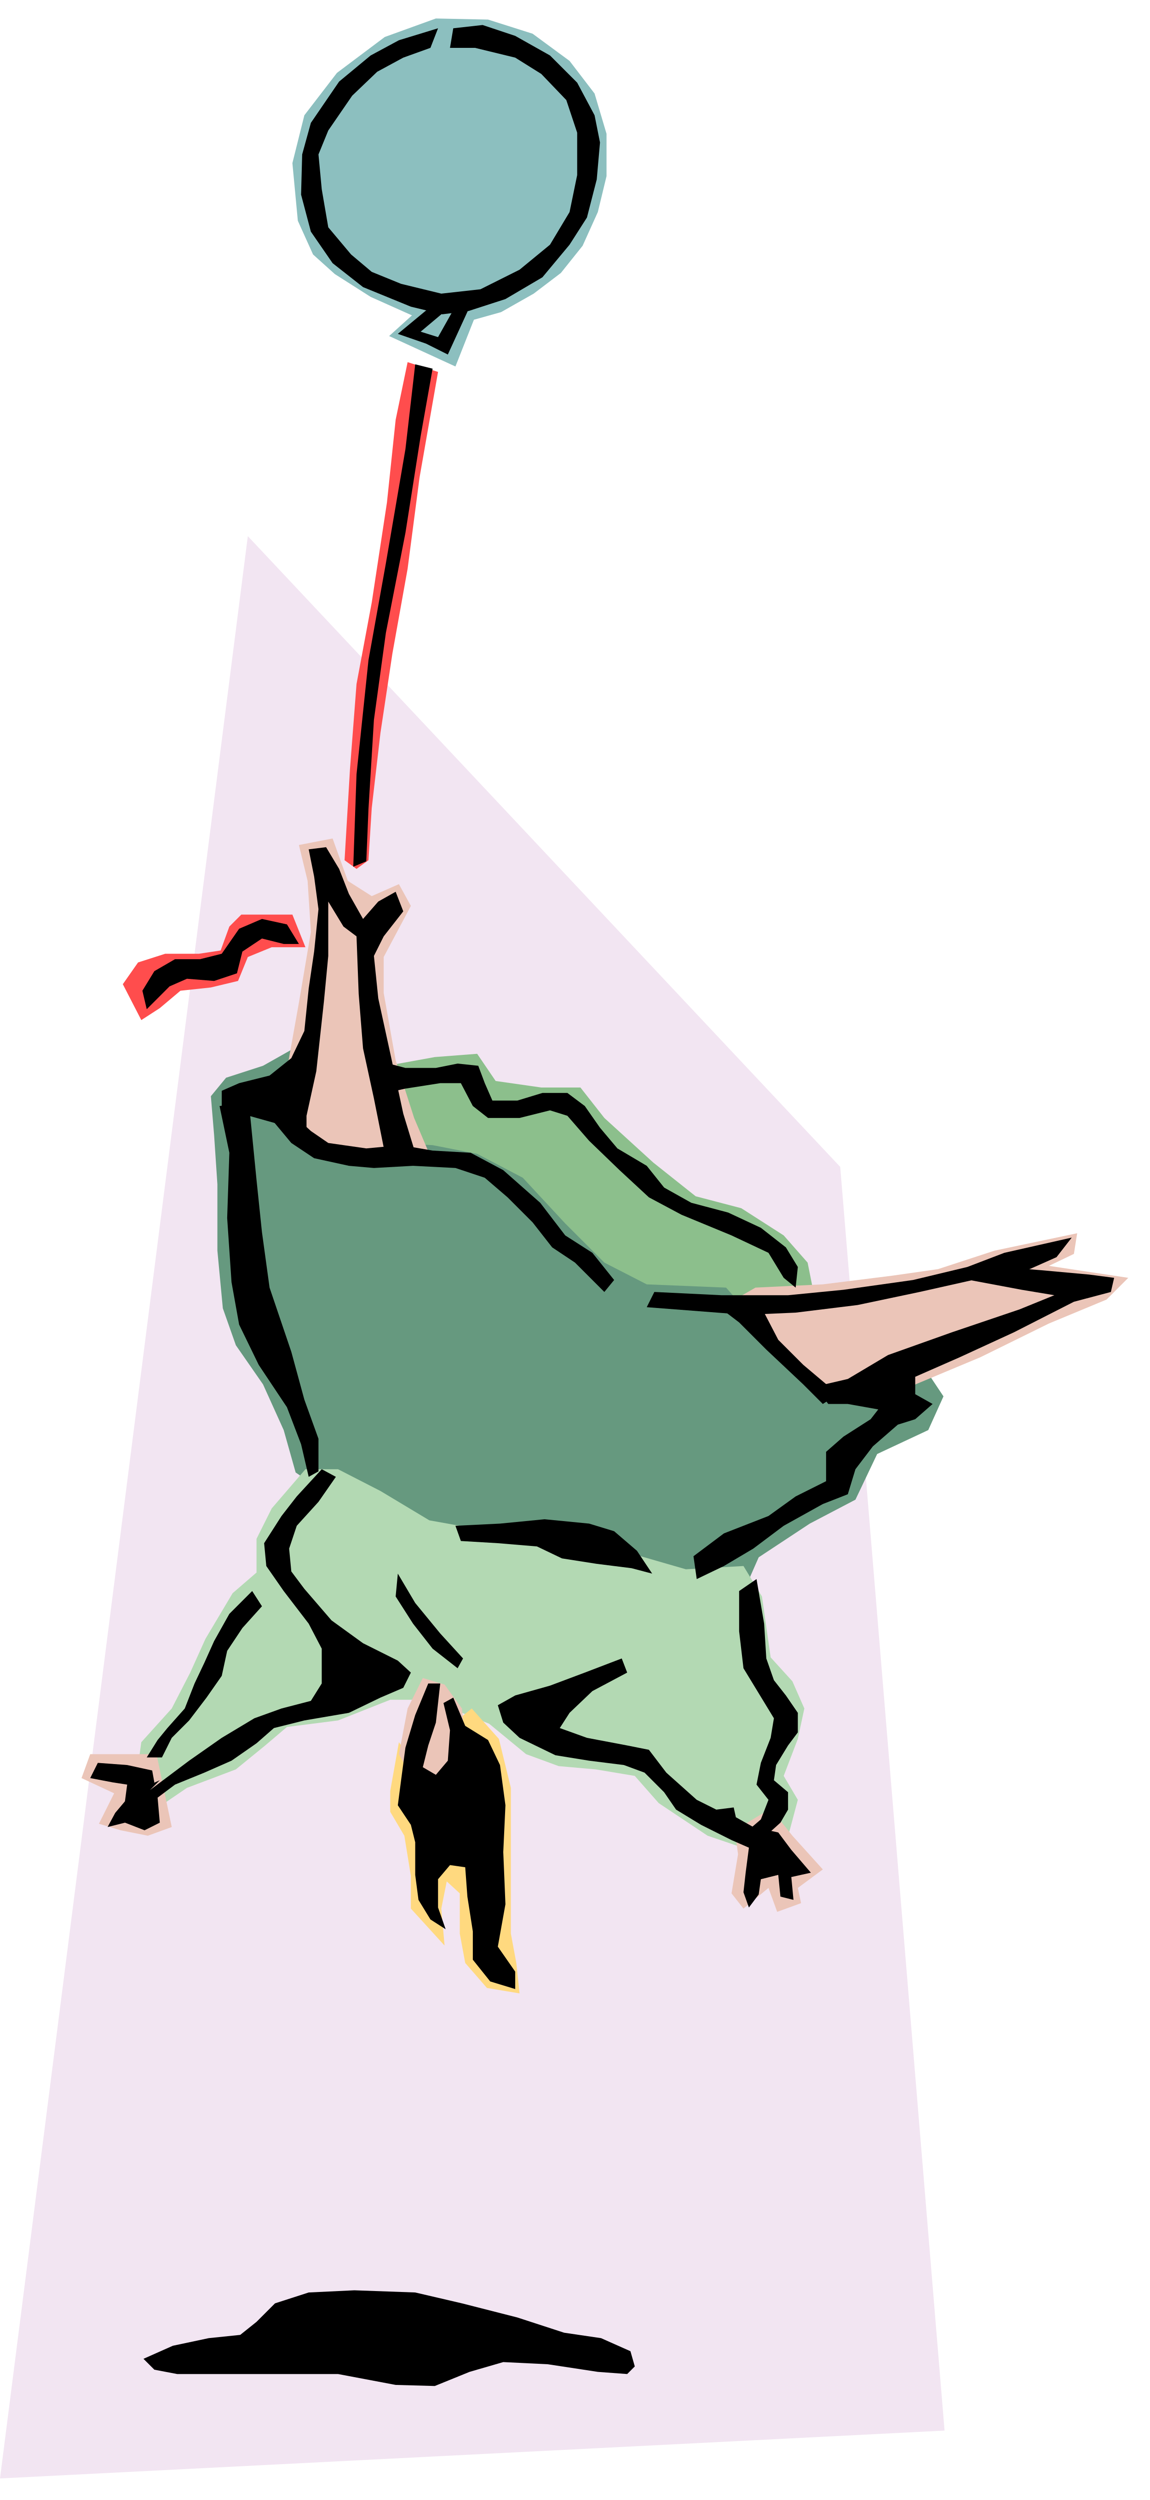
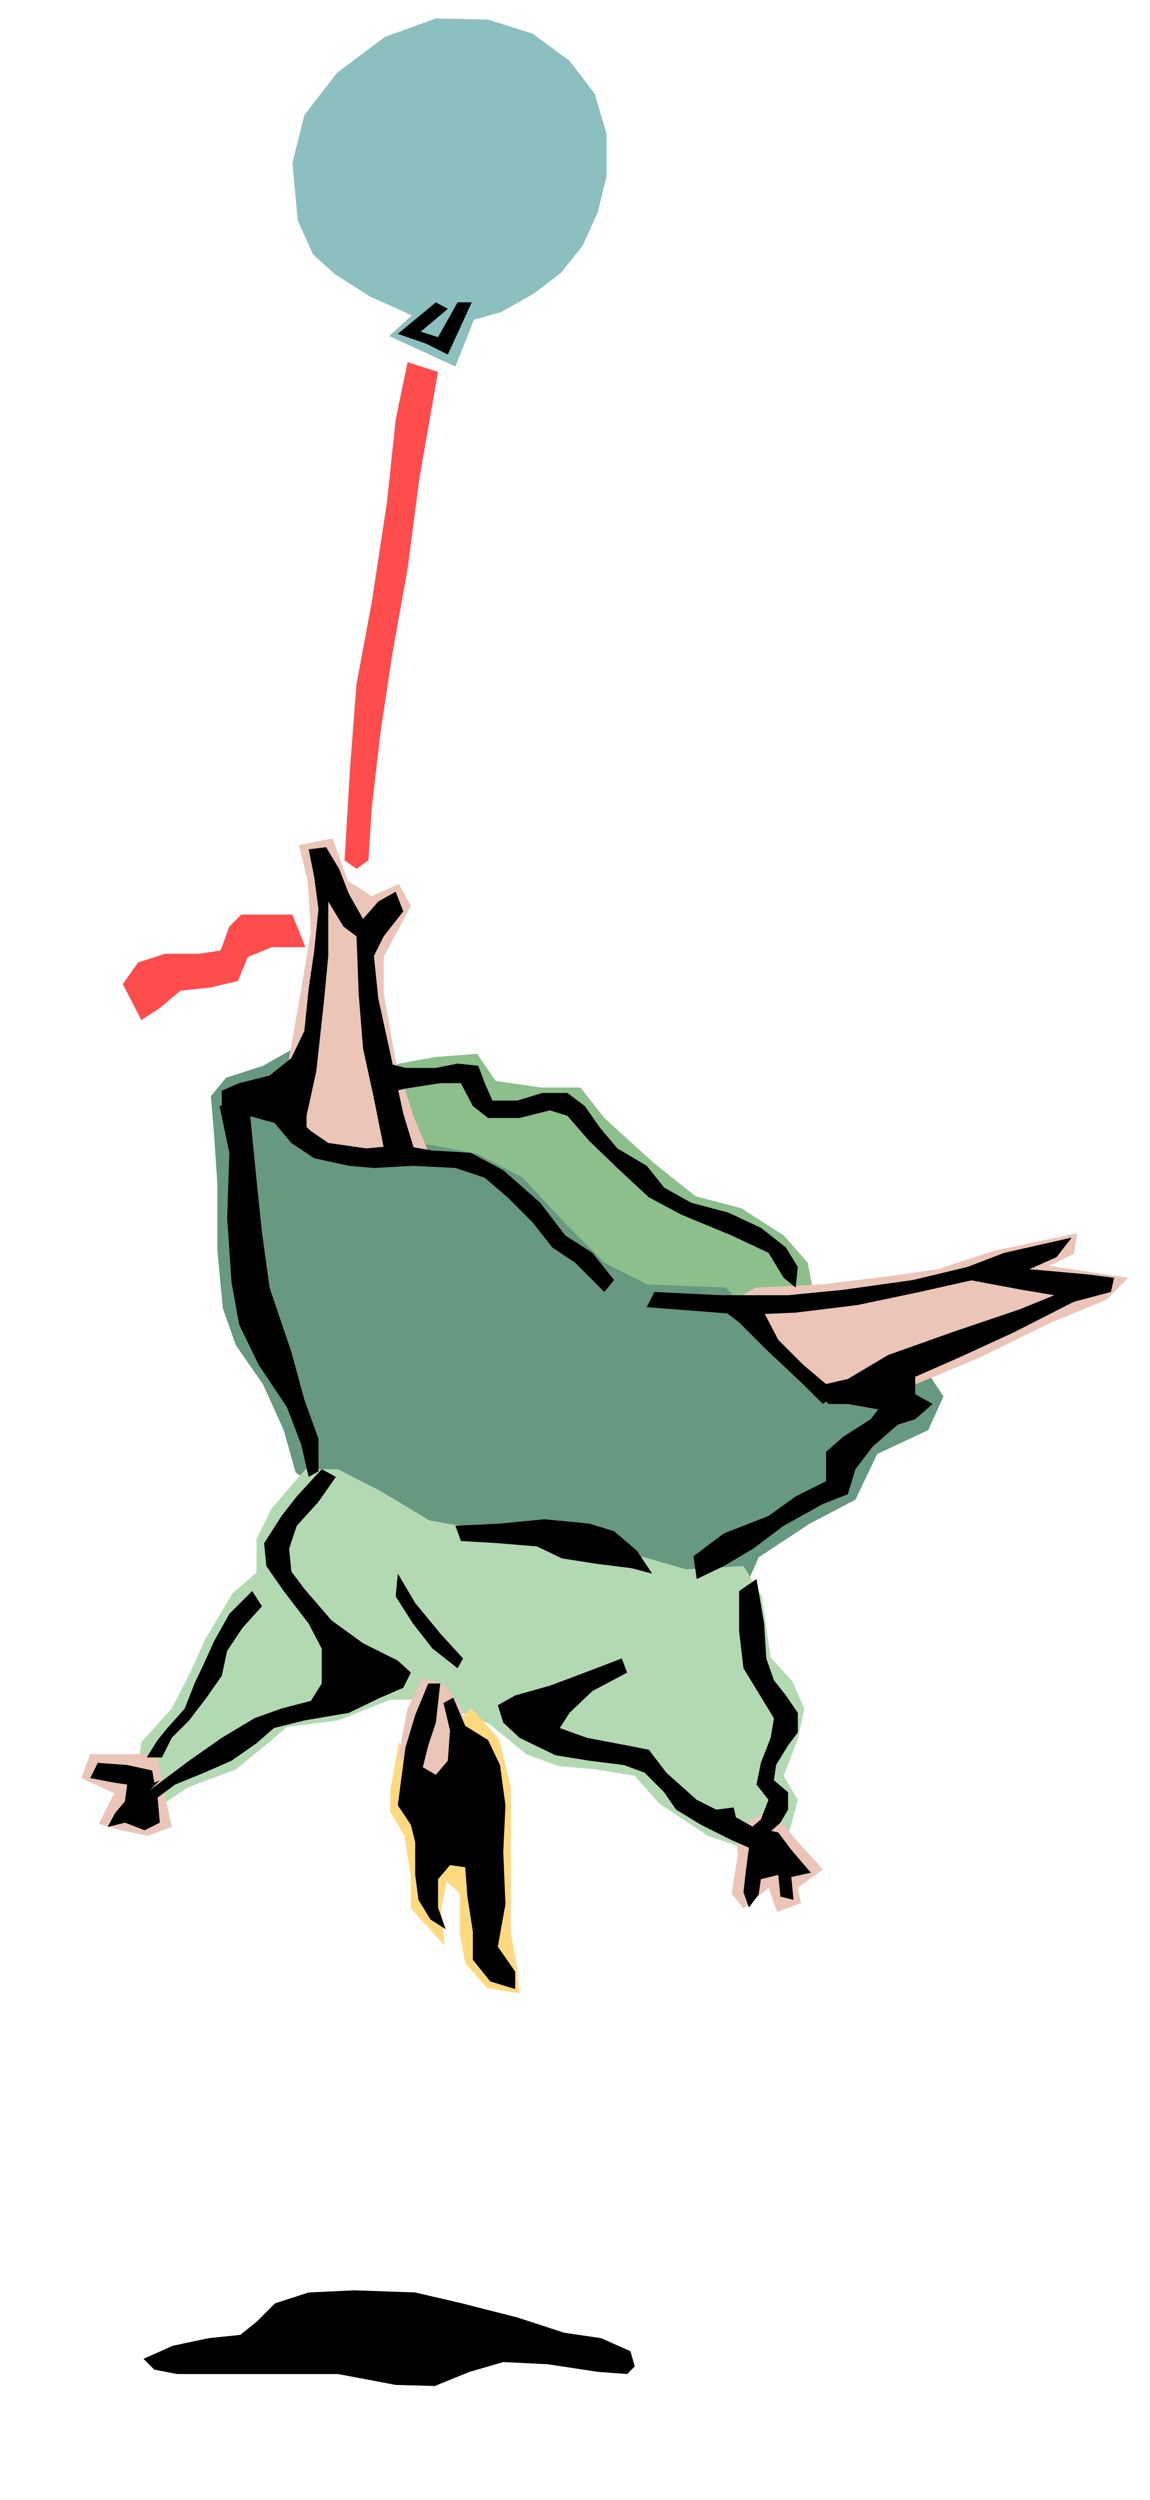
<svg xmlns="http://www.w3.org/2000/svg" width="167.604" height="364.198" fill-rule="evenodd" stroke-linecap="round" preserveAspectRatio="none" viewBox="0 0 1058 2299">
  <style>.pen1{stroke:none}.brush9{fill:#000}</style>
-   <path d="M869 2235 0 2279 228 493l545 580 96 1162z" class="pen1" style="fill:#f2e5f2" />
  <path d="m356 980 44-8 39-3 17 25 42 6h36l22 28 45 41 39 31 42 11 39 25 22 25 8 40-81 8-86-6-47-39-89-67-89-30-3-87z" class="pen1" style="fill:#8cbf8c" />
  <path d="m194 1008 3 36 3 45v61l5 53 12 34 25 36 19 42 11 39 53 36 61 25 101 14 122 20 78 8 11-25 47-31 42-22 20-42 47-22 14-31-22-33-81 33-75-75-22-25-73-3-39-20-36-36-39-42-42-22-41-8-56-3-59-11-2-81-39 22-34 11-14 17z" class="pen1" style="fill:#66997f" />
  <path d="m281 1351-31 36-14 28v31l-22 19-25 42-14 31-17 33-28 31-5 36 22 23 25-17 45-17 27-22 20-17 47-6 48-19h36l55 22 34 28 30 11 34 3 36 6 22 25 45 30 50 17 25-20 8-30-13-22 13-34 6-28-11-25-20-22-8-56-17-28-53 3-97-28-72-5-67-12-45-27-39-20h-30z" class="pen1" style="fill:#b3d9b3" />
  <path d="m367 1602-8 45v19l13 22 6 37v30l31 34-3-34 5-25 12 11v37l5 27 20 23 30 5-3-28-5-27v-134l-11-45-25-28-11 9-20 78-19-31-17-25z" class="pen1" style="fill:#ffd97f" />
  <path d="m709 1663-33 20 3 22-6 36 11 14 23-19 8 22 22-8-3-14 23-17-28-31-20-25zm-565-50H83l-8 22 30 14-14 28 20 6 25 5 22-8-14-67zm245-70-14 28-8 42 14 25 39 14 8-50-3-31-16-22-20-6zm6-482-14-33-17-53-11-62v-33l25-47-11-20-25 11-22-14-14-39-31 6 8 33 3 47-11 65-17 95 36 38 42 12 59-6zm281 134 19-11 62-3 64-8 42-6 52-17 76-16-3 19-23 11 73 11-20 20-53 22-63 31-67 28-64 11-50-31-45-61z" class="pen1" style="fill:#ebc5b8" />
  <path d="m113 905 14-20 25-8h31l20-3 8-22 11-11h47l12 30h-31l-22 9-9 22-25 6-28 3-19 16-17 11-17-33zm262-572-11 53-8 76-14 92-14 75-6 78-5 84 11 8 11-8 3-48 8-69 11-73 14-78 11-84 17-97-28-9z" class="pen1" style="fill:#ff4d4d" />
  <path d="m401 17-47 17-44 33-30 39-11 44 5 53 14 31 20 18 33 21 38 17-21 19 61 28 17-43 25-7 30-17 25-19 20-25 14-31 8-33v-39l-11-37-23-30-34-25-41-13-48-1z" class="pen1" style="fill:#8cbfbf" />
-   <path d="m396 44-25 9-24 13-23 22-22 32-9 22 3 32 6 35 21 25 19 16 27 11 37 9 36-4 36-18 28-23 18-30 7-34v-39l-10-30-23-24-24-15-37-9h-23l3-18 27-3 30 10 32 18 25 25 16 30 5 25-3 34-9 35-16 25-25 30-34 20-34 11-24 3-29-7-44-18-28-22-20-29-9-34 1-37 8-29 26-38 29-24 26-14 36-11-7 18zm-14 291-9 78-18 105-16 89-11 105-3 85 12-5 2-48 5-82 11-80 18-92 14-89 11-62-16-4zM131 911l11-18 19-11h23l20-5 16-23 21-9 23 5 11 18h-14l-20-5-18 12-5 20-21 7-25-2-16 7-21 21-4-17z" class="pen1 brush9" />
  <path d="m401 278-35 29 26 9 20 10 22-48h-13l-18 32-16-5 25-21-11-6zm-51 698 23 6h28l20-4 19 2 6 16 7 16h23l23-7h23l16 12 14 20 16 19 27 16 16 20 25 14 34 9 30 14 23 18 11 18-2 19-11-9-14-23-34-16-46-19-30-16-27-25-28-27-20-23-16-5-28 7h-29l-14-11-11-21h-19l-32 5-18 4-5-29z" class="pen1 brush9" />
  <path d="m602 1188 62 3h61l51-5 64-9 50-12 34-13 62-14-14 18-27 12-41 7-58 13-57 12-57 7-46 2-91-7 7-14zm-220-128-11-36-11-51-12-55-4-39 9-18 18-23-7-18-16 9-14 16-13-23-9-23-12-20-16 2 5 25 4 30-4 39-5 34-4 39-12 25-20 16-28 7-16 7v18l25 5 25 7 16 16 12 9v-32l9-41 7-64 4-42v-50l14 23 12 9 2 53 4 50 10 46 11 55 27-5z" class="pen1 brush9" />
  <path d="m659 1200 21 16 25 25 34 32 18 18 14-9-32-27-23-23-13-25-44-7zm-416-179 25 30 21 14 32 7 23 2 36-2 39 2 27 9 21 18 23 23 18 23 21 14 27 27 9-11-20-25-25-16-23-30-34-30-30-16-35-2-29-5-32 3-35-5-16-11-25-23-18 4zm-41-4 9 43-2 60 4 59 7 39 18 37 26 39 13 34 7 30 9-5v-30l-13-36-12-44-20-59-7-51-5-48-7-71-27 3z" class="pen1 brush9" />
  <path d="m920 1165 38 3 44 4 23 3-3 13-34 9-55 28-50 23-41 18v16l16 9-16 14-16 5-23 20-16 21-7 23-23 9-36 20-28 21-27 16-25 12-3-21 28-21 41-16 25-18 28-14v-27l16-14 25-16 7-9-28-5h-18l-12-16 30-7 37-22 59-21 62-21 32-13-30-5-48-9 28-12zm-501 238 41-2 41-4 41 4 23 7 21 18 14 21-19-5-32-4-32-5-23-11-36-3-34-2-5-14zm-53 44 16 27 23 28 21 23-5 9-23-18-18-23-16-25 2-21zm-70-96-23 25-14 18-16 25 2 21 16 23 23 30 12 23v32l-10 16-27 7-25 9-30 18-30 21-36 27 9-9-25 11-16 19-7 13 16-4 18 7 14-7-2-23 16-12 27-11 25-11 23-16 16-14 28-7 41-7 29-14 21-9 7-14-12-11-32-16-29-21-25-29-12-16-2-21 7-21 20-22 16-23-13-7z" class="pen1 brush9" />
-   <path d="m232 1463-21 21-14 25-9 20-9 19-9 23-16 18-9 11-10 16h14l9-18 16-16 16-21 14-20 5-23 14-21 18-20-9-14zm340 62-34 13-32 12-32 9-16 9 5 16 15 14 33 16 31 5 32 4 19 7 18 18 11 16 23 14 28 14 16 7-3 23-2 18 5 14 9-12 2-14 16-4 2 20 12 3-2-21 18-4-18-21-12-16-23-5-16-9-2-9-16 2-18-9-28-25-16-21-20-4-37-7-25-9 9-14 21-20 32-17-5-13zm-178 23-12 29-9 30-4 30-3 23 12 18 4 16v30l3 23 11 18 14 9-7-20v-26l11-13 14 2 2 27 5 32v26l16 20 23 7v-16l-16-23 7-39-2-48 2-43-5-37-11-23-21-13-11-26-9 5 6 25-2 28-11 13-12-7 5-20 7-21 4-36h-11zm-252 91-2-11-23-5-27-2-7 14 21 4 13 2-4 30 29-32z" class="pen1 brush9" />
+   <path d="m232 1463-21 21-14 25-9 20-9 19-9 23-16 18-9 11-10 16h14l9-18 16-16 16-21 14-20 5-23 14-21 18-20-9-14zm340 62-34 13-32 12-32 9-16 9 5 16 15 14 33 16 31 5 32 4 19 7 18 18 11 16 23 14 28 14 16 7-3 23-2 18 5 14 9-12 2-14 16-4 2 20 12 3-2-21 18-4-18-21-12-16-23-5-16-9-2-9-16 2-18-9-28-25-16-21-20-4-37-7-25-9 9-14 21-20 32-17-5-13zm-178 23-12 29-9 30-4 30-3 23 12 18 4 16v30l3 23 11 18 14 9-7-20v-26l11-13 14 2 2 27 5 32v26l16 20 23 7v-16l-16-23 7-39-2-48 2-43-5-37-11-23-21-13-11-26-9 5 6 25-2 28-11 13-12-7 5-20 7-21 4-36h-11m-252 91-2-11-23-5-27-2-7 14 21 4 13 2-4 30 29-32z" class="pen1 brush9" />
  <path d="m696 1452 7 41 2 32 7 20 11 14 11 16v18l-9 12-11 18-2 14 13 11v16l-7 12-20 18-12-9 14-12 7-18-11-14 4-20 9-23 3-18-14-23-14-23-4-34v-37l16-11zm-564 717 27-12 33-7 29-3 15-12 17-17 31-10 42-2 56 2 43 10 51 13 43 14 34 5 27 12 4 14-7 7-27-2-46-7-41-2-31 9-32 13-36-1-53-10H163l-21-4-10-10z" class="pen1 brush9" />
</svg>